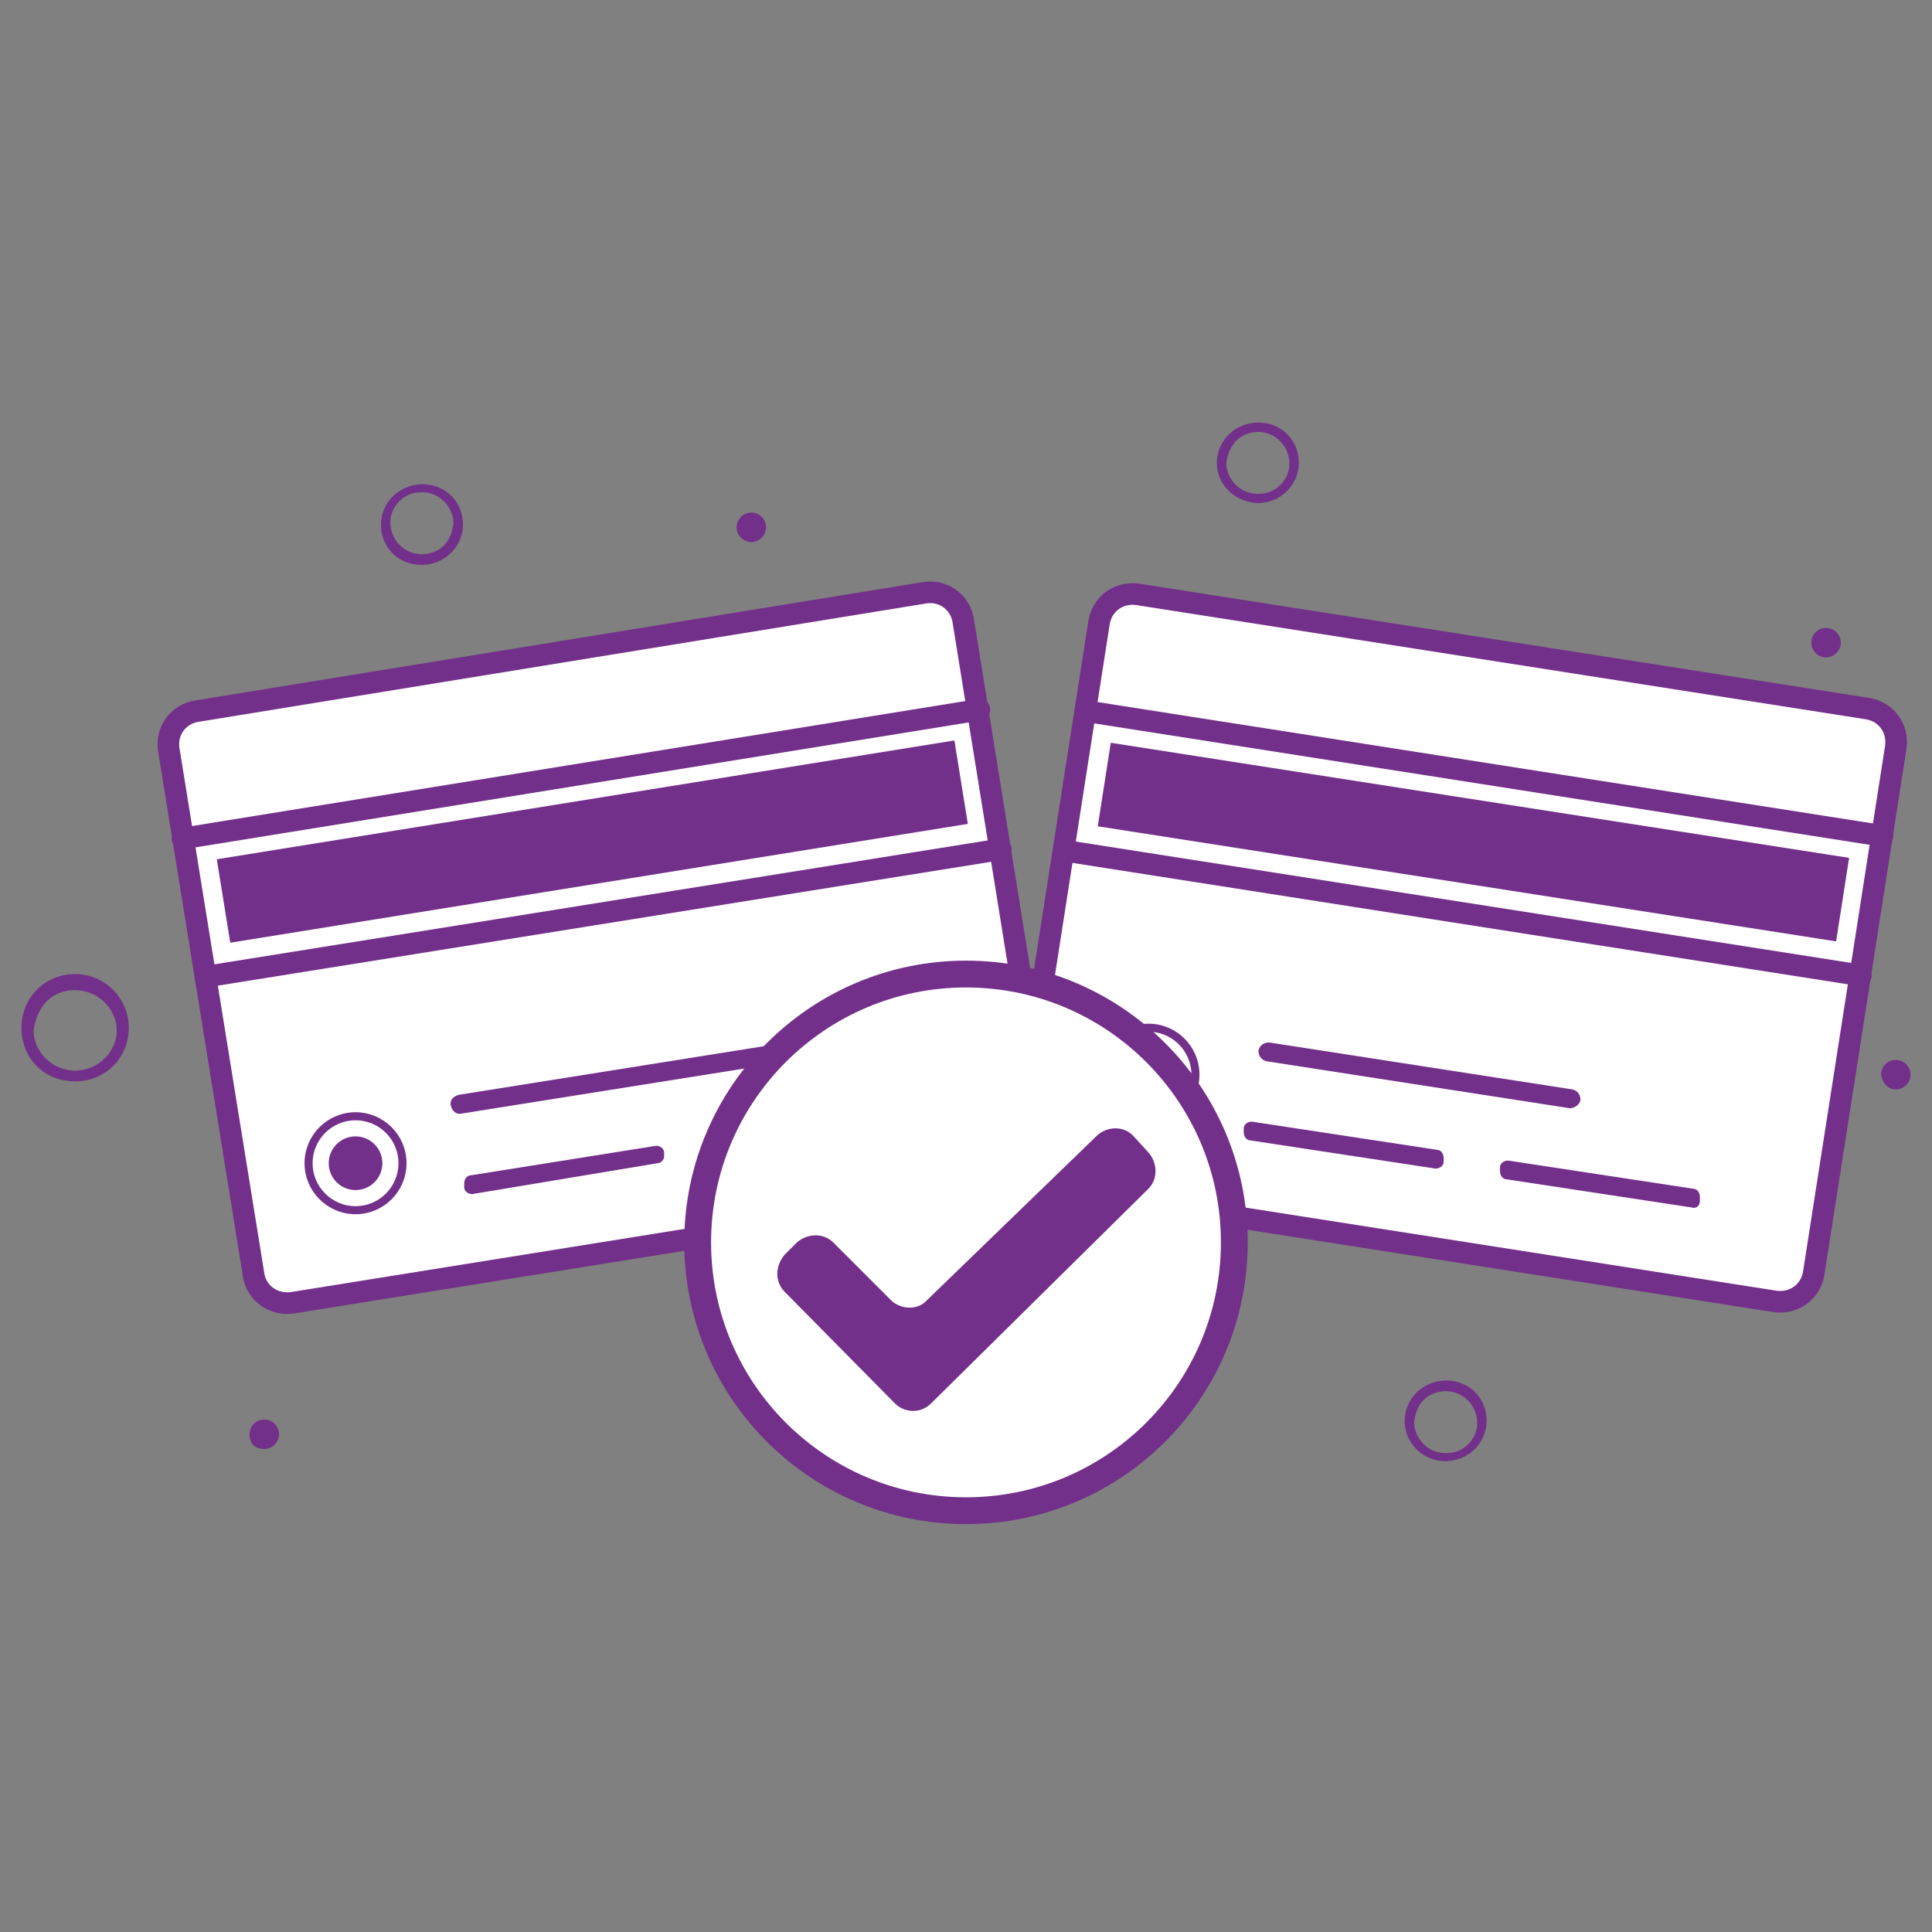
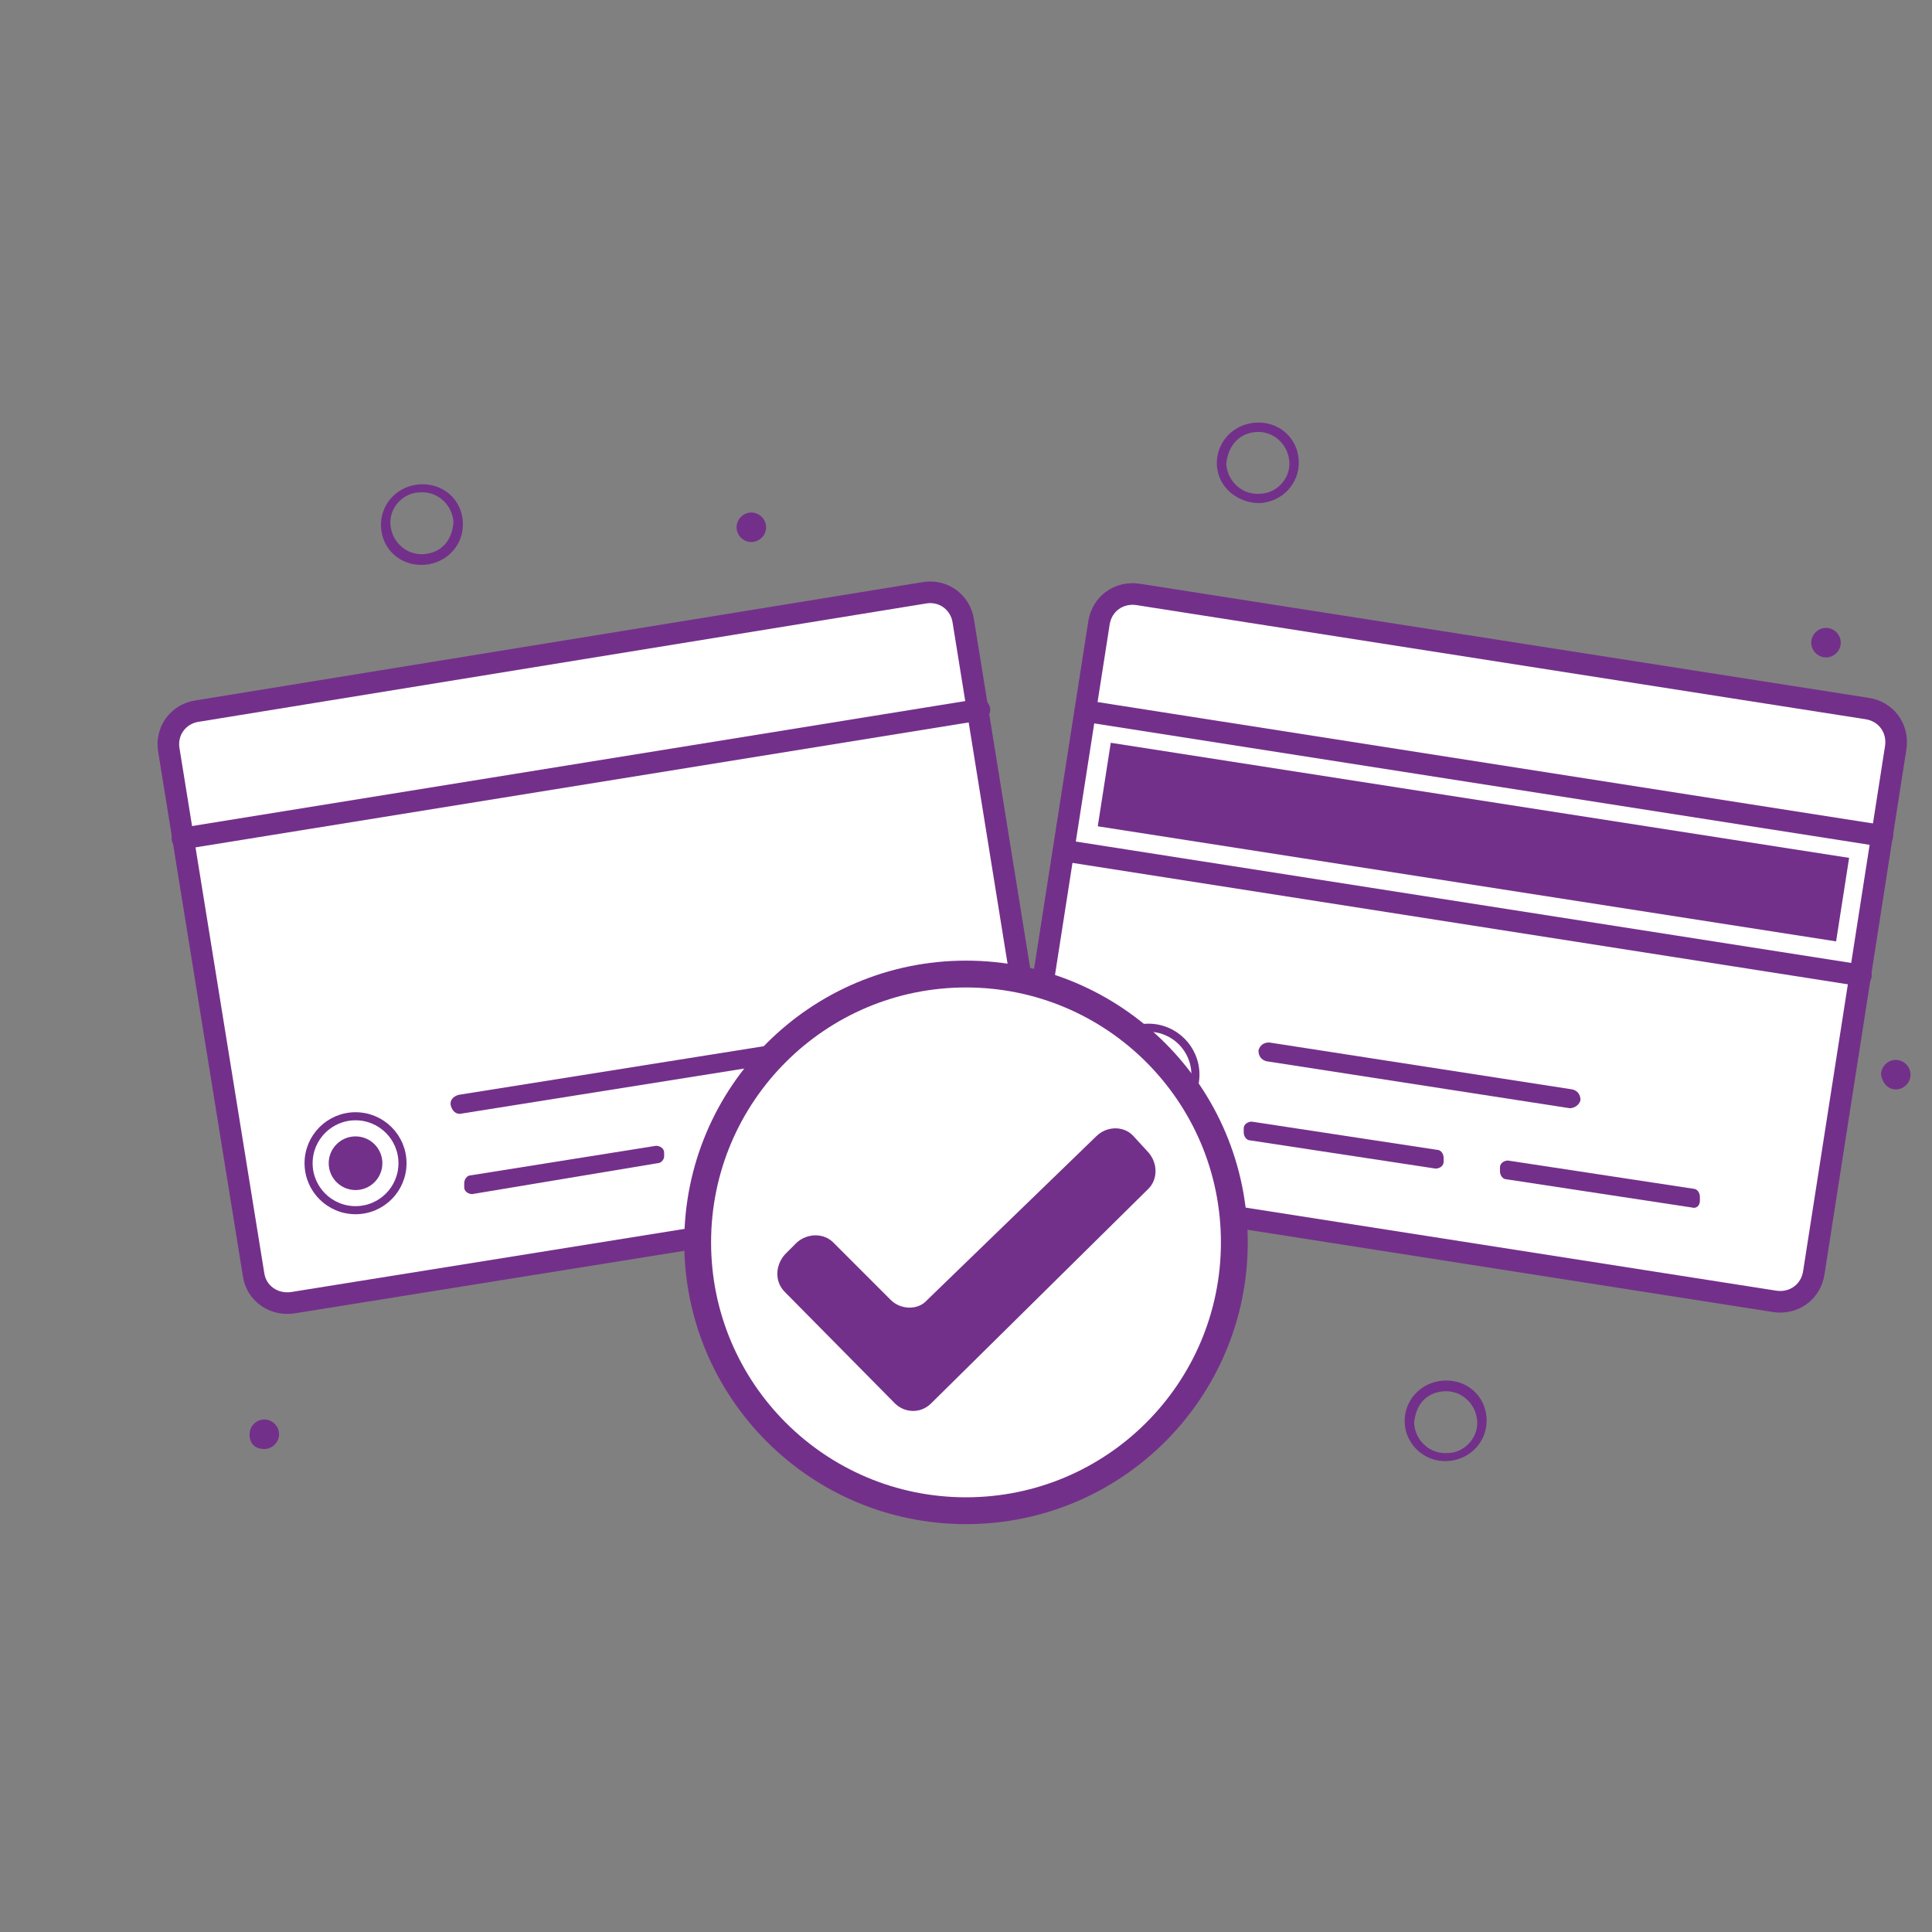
<svg xmlns="http://www.w3.org/2000/svg" version="1.1" id="Layer_1" x="0px" y="0px" viewBox="0 0 144 144" style="enable-background:new 0 0 144 144;" xml:space="preserve">
  <rect x="0" y="0" width="144" height="144" fill="#808080" stroke="none" />
  <style type="text/css">
	.st0{fill:#FFFFFF;stroke:#73308A;stroke-width:1.611;stroke-linecap:round;stroke-linejoin:round;stroke-miterlimit:10;}
	.st1{fill:#FFFFFF;stroke:#73308A;stroke-width:0.602;stroke-miterlimit:10;}
	.st2{fill:#73308A;}
	.st3{fill:#FFFFFF;stroke:#73308A;stroke-width:2;stroke-miterlimit:10;}
	.st4{fill:none;}
</style>
  <g>
    <g>
      <path class="st0" d="M21.8,97.1l54.2-8.7c1.4-0.2,2.4-1.5,2.1-3l-6.3-39.1c-0.2-1.4-1.5-2.4-3-2.1L14.7,53c-1.4,0.2-2.4,1.5-2.1,3    L18.9,95C19.1,96.4,20.4,97.3,21.8,97.1z" />
      <line class="st0" x1="73" y1="52.9" x2="13.6" y2="62.5" />
-       <line class="st0" x1="74.6" y1="63.3" x2="15.3" y2="72.8" />
      <circle class="st1" cx="26.5" cy="86.7" r="3.5" />
      <circle class="st2" cx="26.5" cy="86.7" r="2" />
      <path class="st2" d="M57,79.4L34.4,83c-0.4,0.1-0.7-0.2-0.8-0.6l0,0c-0.1-0.4,0.2-0.7,0.6-0.8L56.8,78c0.4-0.1,0.7,0.2,0.8,0.6    l0,0C57.7,79,57.4,79.3,57,79.4z" />
      <path class="st2" d="M49,86.7L35.2,89c-0.3,0-0.6-0.2-0.6-0.5l0-0.3c0-0.3,0.2-0.6,0.5-0.6l13.8-2.2c0.3,0,0.6,0.2,0.6,0.5l0,0.3    C49.5,86.4,49.3,86.7,49,86.7z" />
-       <path class="st2" d="M68,83.7l-13.8,2.2c-0.3,0-0.6-0.2-0.6-0.5l0-0.3c0-0.3,0.2-0.6,0.5-0.6l13.8-2.2c0.3,0,0.6,0.2,0.6,0.5    l0,0.3C68.5,83.4,68.3,83.6,68,83.7z" />
-       <rect x="16.3" y="59.6" transform="matrix(0.987 -0.159 0.159 0.987 -9.405 7.812)" class="st2" width="55.7" height="6.3" />
    </g>
    <g>
      <path class="st0" d="M78,88.5l54.3,8.5c1.4,0.2,2.7-0.7,2.9-2.2l6.1-39.1c0.2-1.4-0.7-2.7-2.2-2.9l-54.3-8.5    c-1.4-0.2-2.7,0.7-2.9,2.2l-6.1,39.1C75.6,87,76.6,88.3,78,88.5z" />
      <line class="st0" x1="140.3" y1="62.3" x2="80.9" y2="53" />
      <line class="st0" x1="138.7" y1="72.7" x2="79.3" y2="63.4" />
      <circle class="st1" cx="85.6" cy="80.1" r="3.5" />
      <circle class="st2" cx="85.6" cy="80.1" r="2" />
      <path class="st2" d="M117,82.6l-22.6-3.5c-0.4-0.1-0.6-0.4-0.6-0.8l0,0c0.1-0.4,0.4-0.6,0.8-0.6l22.6,3.5c0.4,0.1,0.6,0.4,0.6,0.8    l0,0C117.7,82.4,117.3,82.6,117,82.6z" />
      <path class="st2" d="M107,87.1l-13.8-2.1c-0.3,0-0.5-0.3-0.5-0.6l0-0.3c0-0.3,0.3-0.5,0.6-0.5l13.8,2.1c0.3,0,0.5,0.3,0.5,0.6    l0,0.3C107.6,86.9,107.3,87.1,107,87.1z" />
      <path class="st2" d="M126.1,90l-13.8-2.1c-0.3,0-0.5-0.3-0.5-0.6l0-0.3c0-0.3,0.3-0.5,0.6-0.5l13.8,2.1c0.3,0,0.5,0.3,0.5,0.6    l0,0.3C126.7,89.9,126.4,90.1,126.1,90z" />
      <rect x="82" y="59.6" transform="matrix(0.988 0.154 -0.154 0.988 10.953 -16.15)" class="st2" width="55.7" height="6.3" />
    </g>
    <g>
      <path class="st2" d="M107.9,108.9c1.7-0.1,3-1.5,2.9-3.2c-0.1-1.7-1.5-2.9-3.2-2.8c-1.7,0.1-3,1.5-2.9,3.2    C104.8,107.7,106.2,109,107.9,108.9z M107.6,103.7c1.3-0.1,2.4,0.9,2.5,2.2s-1,2.4-2.2,2.4c-1.3,0.1-2.4-0.9-2.5-2.2    C105.5,104.7,106.3,103.8,107.6,103.7z" />
      <path class="st2" d="M93.9,37.5c1.7-0.1,3-1.5,2.9-3.2c-0.1-1.7-1.5-2.9-3.2-2.8c-1.7,0.1-3,1.5-2.9,3.2    C90.8,36.3,92.2,37.5,93.9,37.5z M93.6,32.2c1.3-0.1,2.4,0.9,2.5,2.2s-1,2.4-2.2,2.4c-1.3,0.1-2.4-0.9-2.5-2.2    C91.5,33.3,92.3,32.3,93.6,32.2z" />
      <path class="st2" d="M31.3,36.1c-1.7,0.1-3,1.5-2.9,3.2c0.1,1.7,1.5,2.9,3.2,2.8c1.7-0.1,3-1.5,2.9-3.2C34.4,37.2,33,36,31.3,36.1    z M31.6,41.3c-1.3,0.1-2.4-0.9-2.5-2.2s1-2.4,2.2-2.4c1.3-0.1,2.4,0.9,2.5,2.2C33.7,40.3,32.9,41.2,31.6,41.3z" />
-       <path class="st2" d="M5.6,80.6c2.3,0,4-1.8,4-4c0-2.2-1.8-4-4-4c-2.3,0-4,1.8-4,4C1.6,78.9,3.3,80.6,5.6,80.6z M5.6,73.8    c1.7,0,3.1,1.4,3.1,3c0,1.6-1.4,3-3.1,3s-3.1-1.4-3.1-3C2.8,74.9,3.9,73.8,5.6,73.8z" />
      <path class="st2" d="M141.3,81.2c0.6,0,1.1-0.5,1.1-1.1c0-0.6-0.5-1.1-1.1-1.1c-0.6,0-1.1,0.5-1.1,1.1    C140.3,80.7,140.7,81.2,141.3,81.2z" />
      <path class="st2" d="M136.1,46.8c-0.6,0-1.1,0.5-1.1,1.1c0,0.6,0.5,1.1,1.1,1.1s1.1-0.5,1.1-1.1C137.2,47.3,136.7,46.8,136.1,46.8    z" />
      <path class="st2" d="M19.7,108c0.6,0,1.1-0.5,1.1-1.1c0-0.6-0.5-1.1-1.1-1.1c-0.6,0-1.1,0.5-1.1,1.1C18.6,107.6,19,108,19.7,108z" />
      <path class="st2" d="M56,38.2c-0.6,0-1.1,0.5-1.1,1.1c0,0.6,0.5,1.1,1.1,1.1c0.6,0,1.1-0.5,1.1-1.1C57.1,38.7,56.6,38.2,56,38.2z" />
    </g>
    <circle class="st3" cx="72" cy="92.6" r="20" />
    <path class="st2" d="M84.5,84.7l1.1,1.2c0.7,0.8,0.7,2,0,2.7l-16.2,16c-0.8,0.8-2,0.7-2.7,0l-8.2-8.3c-0.8-0.8-0.7-2,0-2.8l0.9-0.9   c0.8-0.7,2-0.7,2.7,0l4.3,4.3c0.7,0.7,2,0.8,2.7,0l12.6-12.2C82.5,83.9,83.8,83.9,84.5,84.7z" />
-     <line class="st4" x1="80.4" y1="81" x2="80.4" y2="81" />
  </g>
</svg>